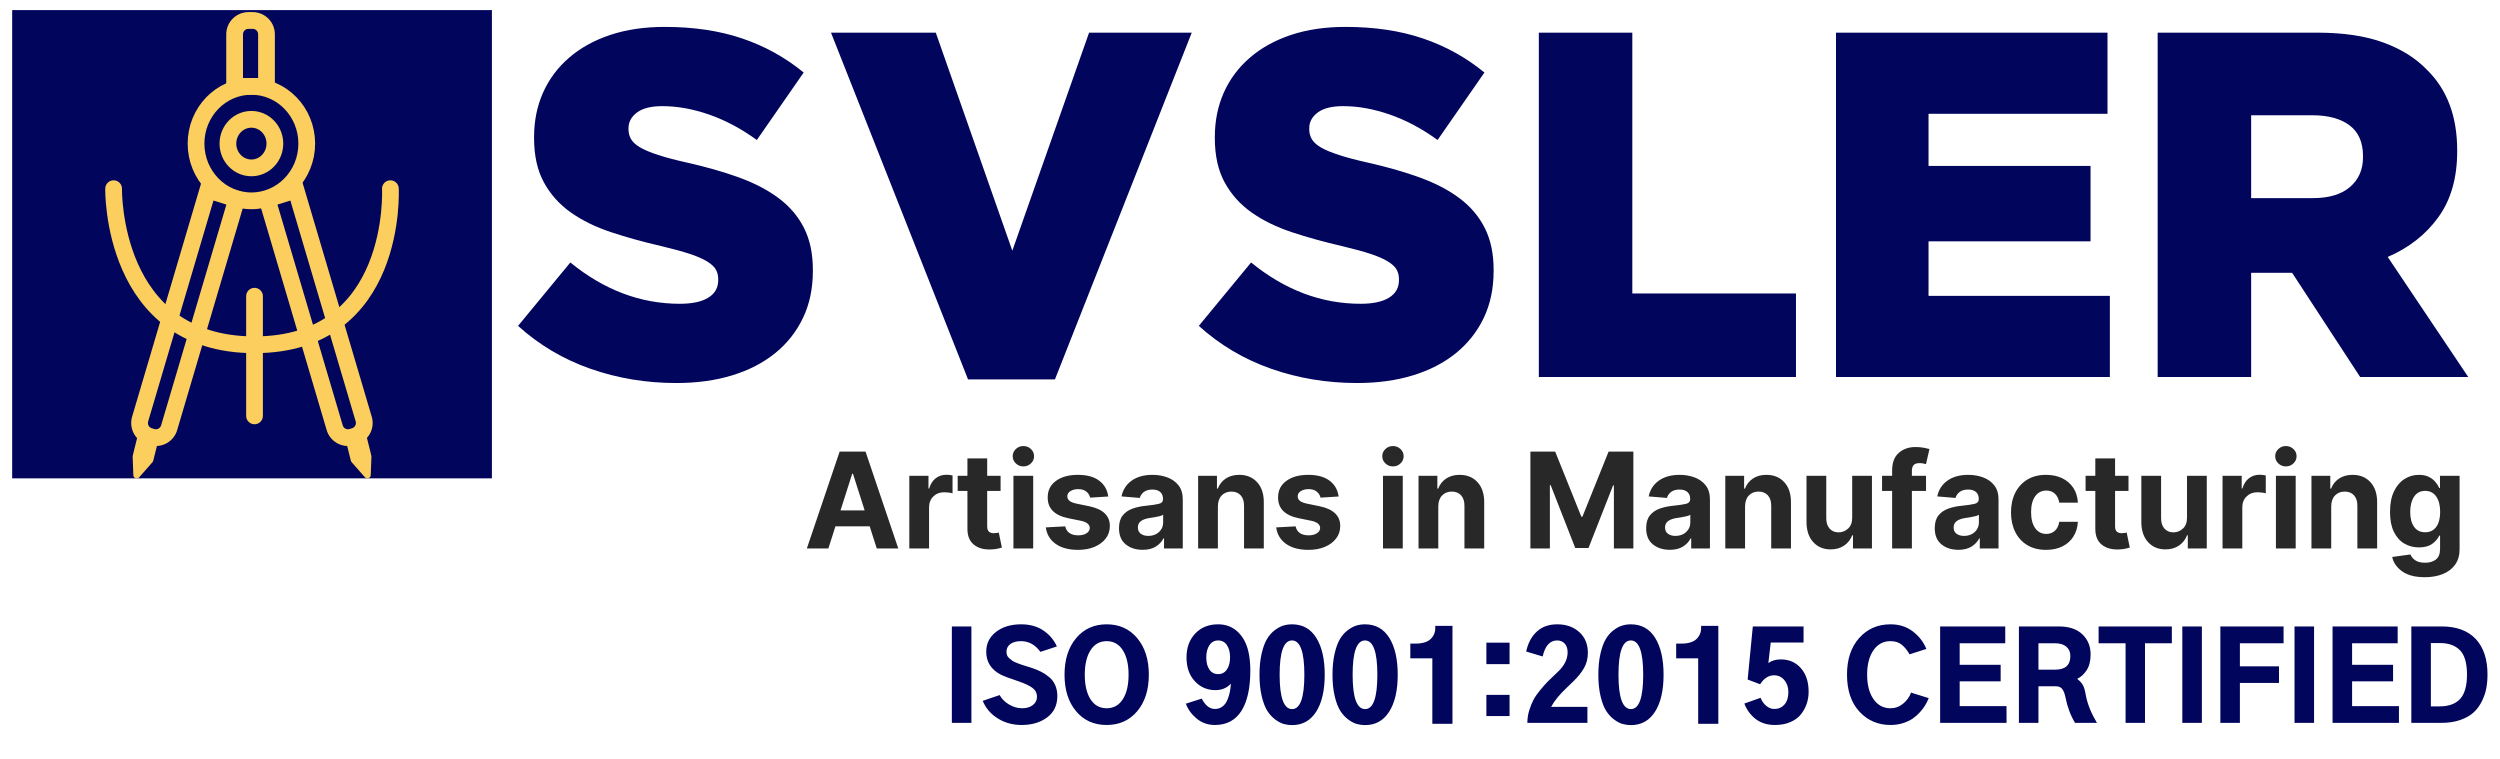
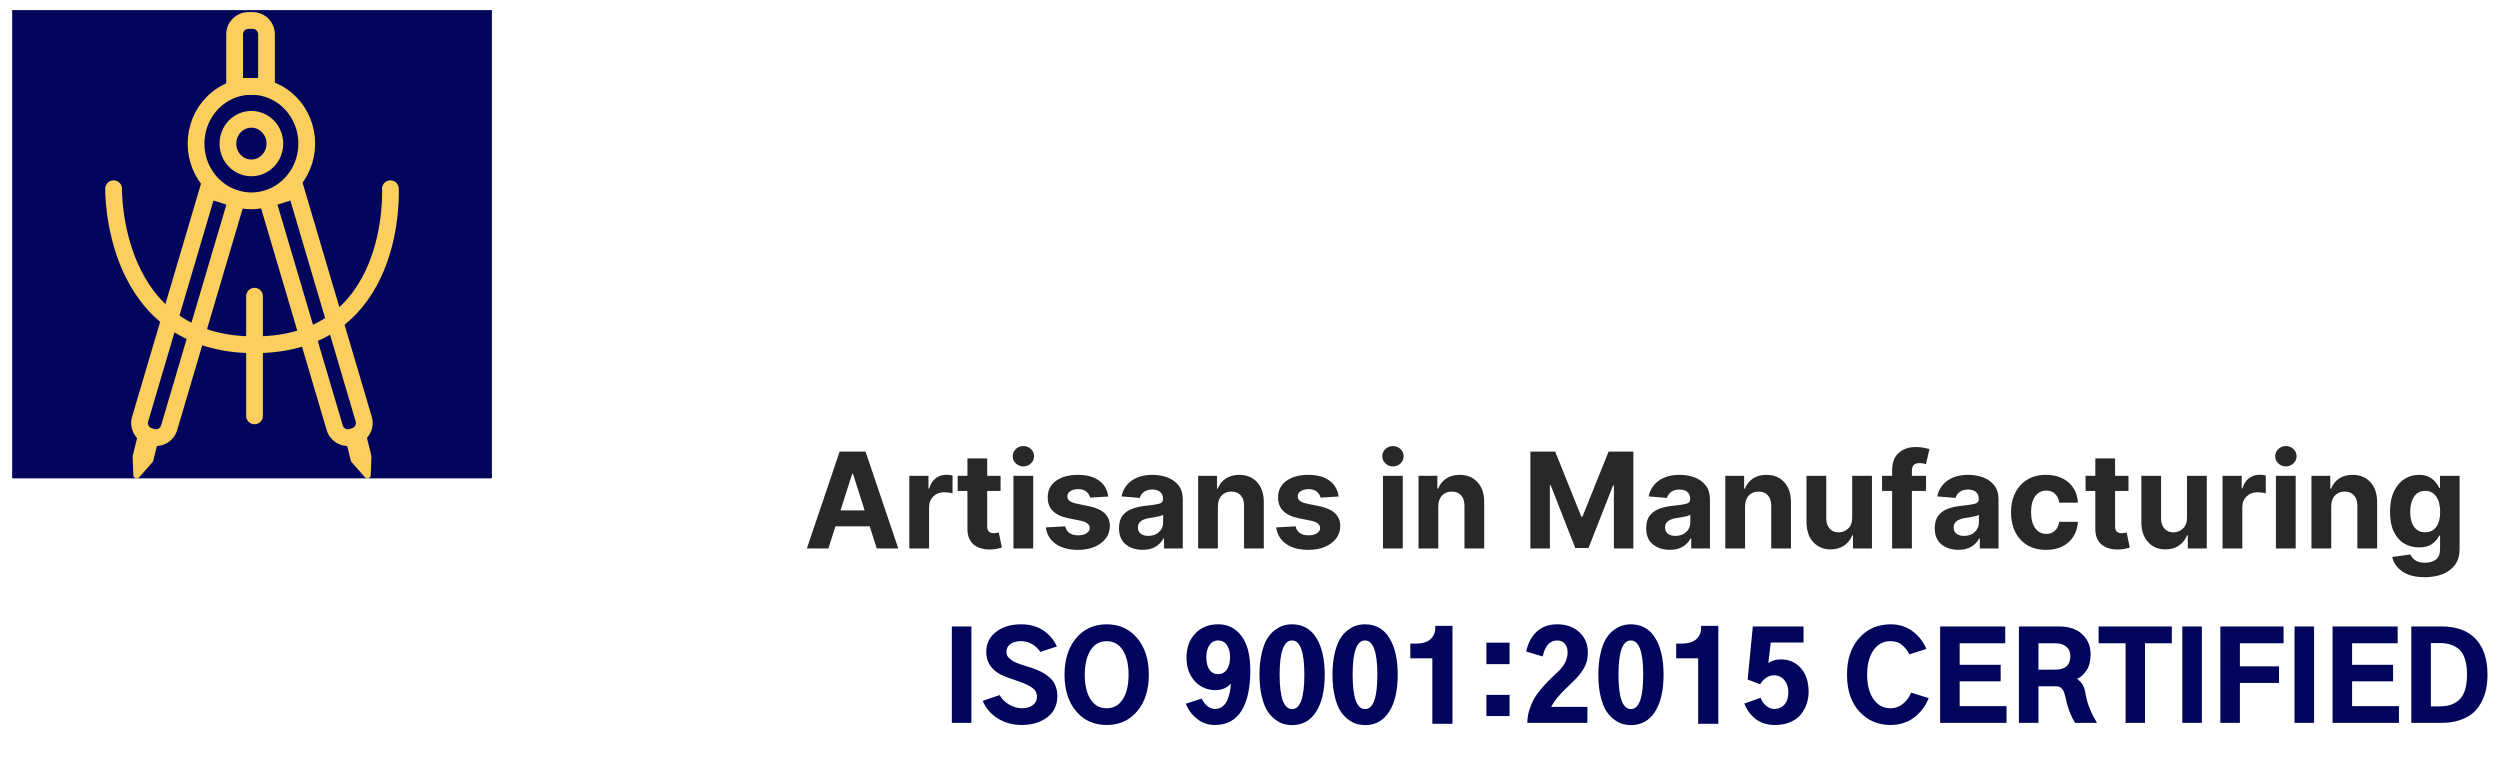
<svg xmlns="http://www.w3.org/2000/svg" xmlns:xlink="http://www.w3.org/1999/xlink" width="1493px" height="453px" viewBox="0 0 1493 453" version="1.1">
  <defs>
    <path d="M0 0L1482.99 0L1482.99 347.757L0 347.757L0 0L0 0Z" id="path_1" />
    <clipPath id="mask_1">
      <use xlink:href="#path_1" />
    </clipPath>
  </defs>
  <g id="Group-9" transform="translate(5 5)">
    <g id="full_logo">
      <g id="Group">
        <g id="full_logo">
          <g id="Mask-group">
            <path d="M0 0L1482.99 0L1482.99 347.757L0 347.757L0 0L0 0Z" id="path_1" fill="none" fill-rule="evenodd" stroke="none" />
            <g clip-path="url(#mask_1)">
              <g id="Group" transform="translate(223.197 -740.574)">
                <g id="Group-8">
                  <g id="Group-6" transform="translate(81.187 751.637)">
                    <g id="Group#2">
                      <g id="SVSLER">
-                         <path d="M43.172 204.147C59.39 209.835 76.5 212.68 94.5 212.68C106.781 212.68 117.914 211.15 127.898 208.09C137.882 205.031 146.436 200.609 153.562 194.825C160.686 189.04 166.218 182.037 170.156 173.815C174.093 165.593 176.062 156.223 176.062 145.706L176.062 145.133C176.062 135.476 174.327 127.182 170.859 120.251C167.389 113.319 162.397 107.392 155.882 102.468C149.366 97.544 141.444 93.385 132.116 89.99C122.788 86.596 112.359 83.609 100.828 81.027C93.984 79.497 88.289 77.992 83.742 76.51C79.195 75.028 75.632 73.546 73.054 72.064C70.476 70.582 68.648 68.957 67.57 67.188C66.492 65.42 65.953 63.388 65.953 61.093L65.953 60.52C65.953 56.791 67.64 53.66 71.015 51.126C74.39 48.593 79.453 47.326 86.203 47.326C95.203 47.326 104.554 49.023 114.258 52.417C123.96 55.811 133.405 60.854 142.593 67.547L170.577 27.248C159.608 18.261 147.35 11.473 133.804 6.884C120.257 2.295 104.86 0 87.609 0C75.515 0 64.664 1.601 55.054 4.804C45.445 8.007 37.242 12.549 30.445 18.428C23.648 24.308 18.469 31.264 14.906 39.295C11.344 47.326 9.563 56.17 9.563 65.826L9.563 66.4C9.563 76.916 11.531 85.76 15.469 92.93C19.406 100.101 24.773 106.076 31.57 110.857C38.367 115.638 46.383 119.558 55.617 122.618C64.851 125.677 74.859 128.449 85.64 130.935C92.484 132.561 98.086 134.091 102.446 135.524C106.805 136.958 110.274 138.464 112.852 140.042C115.43 141.619 117.187 143.244 118.125 144.918C119.062 146.59 119.531 148.479 119.531 150.583L119.531 151.3C119.531 155.793 117.563 159.259 113.625 161.697C109.687 164.134 104.016 165.354 96.609 165.354C73.172 165.354 51.375 157.131 31.219 140.687L0 178.547C12.562 189.924 26.953 198.458 43.172 204.147L43.172 204.147L43.172 204.147ZM501.045 212.68C483.045 212.68 465.935 209.835 449.717 204.147C433.498 198.458 419.107 189.924 406.545 178.547L437.764 140.687C457.92 157.131 479.717 165.354 503.155 165.354C510.561 165.354 516.232 164.134 520.17 161.697C524.107 159.259 526.076 155.793 526.076 151.3L526.076 150.583C526.076 148.479 525.607 146.59 524.67 144.918C523.732 143.244 521.975 141.619 519.397 140.042C516.819 138.464 513.35 136.958 508.99 135.524C504.63 134.091 499.029 132.561 492.186 130.935C481.404 128.449 471.396 125.677 462.162 122.618C452.928 119.558 444.912 115.638 438.115 110.857C431.318 106.076 425.951 100.101 422.014 92.93C418.076 85.76 416.108 76.916 416.108 66.4L416.108 65.826C416.108 56.17 417.889 47.326 421.451 39.295C425.013 31.264 430.193 24.308 436.99 18.428C443.787 12.549 451.99 8.007 461.6 4.804C471.209 1.601 482.061 0 494.155 0C511.405 0 526.803 2.295 540.35 6.884C553.896 11.473 566.154 18.261 577.123 27.248L549.139 67.547C539.951 60.854 530.506 55.811 520.803 52.417C511.099 49.023 501.748 47.326 492.748 47.326C485.998 47.326 480.935 48.593 477.561 51.126C474.185 53.66 472.498 56.791 472.498 60.52L472.498 61.093C472.498 63.388 473.037 65.42 474.115 67.188C475.193 68.957 477.022 70.582 479.6 72.064C482.178 73.546 485.74 75.028 490.287 76.51C494.834 77.992 500.529 79.497 507.373 81.027C518.904 83.609 529.334 86.596 538.662 89.99C547.99 93.385 555.912 97.544 562.428 102.468C568.943 107.392 573.935 113.319 577.405 120.251C580.873 127.182 582.608 135.476 582.608 145.133L582.608 145.706C582.608 156.223 580.639 165.593 576.701 173.815C572.763 182.037 567.232 189.04 560.108 194.825C552.982 200.609 544.428 205.031 534.444 208.09C524.459 211.15 513.326 212.68 501.045 212.68L501.045 212.68L501.045 212.68ZM249.468 3.442L186.89 3.442L268.734 210.529L320.624 210.529L402.326 3.442L341.015 3.442L295.171 133.66L249.468 3.442L249.468 3.442L249.468 3.442ZM665.435 3.442L609.608 3.442L609.608 209.095L763.169 209.095L763.169 159.187L665.435 159.187L665.435 3.442L665.435 3.442L665.435 3.442ZM787.075 3.442L949.215 3.442L949.215 51.915L842.34 51.915L842.34 83.035L939.09 83.035L939.09 128.066L842.34 128.066L842.34 160.621L950.621 160.621L950.621 209.095L787.075 209.095L787.075 3.442L787.075 3.442L787.075 3.442ZM1074.52 3.442L979.168 3.442L979.168 209.095L1035 209.095L1035 146.854L1059.47 146.854L1100.11 209.095L1164.66 209.095L1116.56 137.389C1129.22 131.939 1139.3 124.027 1146.8 113.654C1154.3 103.281 1158.05 90.158 1158.05 74.287L1158.05 73.714C1158.05 53.541 1152.1 37.574 1140.19 25.814C1133.44 18.739 1124.69 13.242 1113.96 9.322C1103.23 5.402 1090.08 3.442 1074.52 3.442L1074.52 3.442L1074.52 3.442ZM1094.06 95.584C1088.91 100.03 1081.5 102.253 1071.85 102.253L1035 102.253L1035 52.776L1071.56 52.776C1081.03 52.776 1088.44 54.783 1093.78 58.799C1099.13 62.814 1101.8 68.933 1101.8 77.156L1101.8 77.873C1101.8 85.235 1099.22 91.138 1094.06 95.584L1094.06 95.584L1094.06 95.584Z" id="Shape" fill="#01055C" fill-rule="evenodd" stroke="none" />
-                       </g>
+                         </g>
                      <g id="Artisans-in-Manufacturing" transform="translate(172.47 250.311)">
                        <path d="M129.298 12.175C127.562 12.175 126.066 11.577 124.811 10.381C123.555 9.185 122.927 7.749 122.927 6.073C122.927 4.397 123.555 2.966 124.811 1.78C126.066 0.593 127.562 0 129.298 0C131.052 0 132.557 0.593 133.813 1.78C135.069 2.966 135.697 4.397 135.697 6.073C135.697 7.749 135.069 9.185 133.813 10.381C132.557 11.577 131.052 12.175 129.298 12.175L129.298 12.175ZM345.514 10.381C346.77 11.577 348.266 12.175 350.002 12.175C351.756 12.175 353.261 11.577 354.517 10.381C355.772 9.185 356.4 7.749 356.4 6.073C356.4 4.397 355.772 2.966 354.517 1.78C353.261 0.593 351.756 0 350.002 0C348.266 0 346.77 0.593 345.514 1.78C344.258 2.966 343.631 4.397 343.631 6.073C343.631 7.749 344.258 9.185 345.514 10.381L345.514 10.381ZM878.771 10.381C880.027 11.577 881.522 12.175 883.258 12.175C885.012 12.175 886.517 11.577 887.773 10.381C889.029 9.185 889.657 7.749 889.657 6.073C889.657 4.397 889.029 2.966 887.773 1.78C886.517 0.593 885.012 0 883.258 0C881.522 0 880.027 0.593 878.771 1.78C877.515 2.966 876.888 4.397 876.888 6.073C876.888 7.749 877.515 9.185 878.771 10.381L878.771 10.381ZM668.37 26.807L668.37 17.768L659.923 17.768L659.923 14.858C659.923 13.389 660.259 12.245 660.934 11.426C661.608 10.607 662.812 10.197 664.548 10.197C665.25 10.197 665.943 10.263 666.625 10.395C667.309 10.527 667.881 10.668 668.344 10.819L670.421 1.78C669.682 1.554 668.56 1.299 667.056 1.017C665.55 0.734 663.893 0.593 662.084 0.593C658.076 0.593 654.747 1.751 652.098 4.068C649.448 6.384 648.124 9.906 648.124 14.632L648.124 17.768L642.113 17.768L642.113 26.807L648.124 26.807L648.124 61.156L659.923 61.156L659.923 26.807L668.37 26.807L668.37 26.807ZM12.852 61.156L0 61.156L19.583 3.305L35.039 3.305L54.594 61.156L41.742 61.156L37.532 47.965L17.062 47.965L12.852 61.156L12.852 61.156ZM446.891 3.305L432.1 3.305L432.1 61.156L443.734 61.156L443.734 23.361L444.205 23.361L458.885 60.874L466.807 60.874L481.487 23.502L481.958 23.502L481.958 61.156L493.592 61.156L493.592 3.305L478.8 3.305L463.178 42.174L462.513 42.174L446.891 3.305L446.891 3.305ZM115.698 26.807L115.698 17.768L107.693 17.768L107.693 7.373L95.893 7.373L95.893 17.768L90.076 17.768L90.076 26.807L95.893 26.807L95.893 49.405C95.875 53.661 97.162 56.83 99.757 58.911C102.351 60.992 105.791 61.938 110.075 61.75C111.607 61.693 112.909 61.538 113.981 61.283C115.051 61.029 115.882 60.808 116.474 60.62L114.618 51.665C114.322 51.722 113.898 51.802 113.344 51.905C112.79 52.009 112.236 52.061 111.682 52.061C110.5 52.061 109.539 51.769 108.801 51.185C108.062 50.601 107.693 49.481 107.693 47.824L107.693 26.807L115.698 26.807L115.698 26.807ZM789.276 17.768L789.276 26.807L781.271 26.807L781.271 47.824C781.271 49.481 781.64 50.601 782.379 51.185C783.118 51.769 784.078 52.061 785.26 52.061C785.814 52.061 786.368 52.009 786.922 51.905C787.476 51.802 787.901 51.722 788.196 51.665L790.052 60.62C789.461 60.808 788.63 61.029 787.559 61.283C786.488 61.538 785.186 61.693 783.653 61.75C779.369 61.938 775.93 60.992 773.335 58.911C770.741 56.83 769.453 53.661 769.471 49.405L769.471 26.807L763.655 26.807L763.655 17.768L769.471 17.768L769.471 7.373L781.271 7.373L781.271 17.768L789.276 17.768L789.276 17.768ZM20.109 38.417L34.513 38.417L27.533 16.525L27.089 16.525L20.109 38.417L20.109 38.417ZM61.187 61.156L61.187 17.768L72.626 17.768L72.626 25.338L73.069 25.338C73.845 22.645 75.147 20.607 76.975 19.223C78.803 17.838 80.908 17.146 83.29 17.146C84.601 17.146 85.838 17.288 87.002 17.57L87.002 28.248C86.448 28.059 85.681 27.904 84.703 27.782C83.724 27.659 82.829 27.598 82.016 27.598C79.412 27.598 77.256 28.431 75.548 30.098C73.84 31.765 72.986 33.935 72.986 36.609L72.986 61.156L61.187 61.156L61.187 61.156ZM845.449 17.768L856.889 17.768L856.889 25.338L857.332 25.338C858.107 22.645 859.409 20.607 861.238 19.223C863.066 17.838 865.171 17.146 867.553 17.146C868.864 17.146 870.101 17.288 871.265 17.57L871.265 28.248C870.711 28.059 869.944 27.904 868.966 27.782C867.987 27.659 867.091 27.598 866.279 27.598C863.675 27.598 861.519 28.431 859.811 30.098C858.103 31.765 857.249 33.935 857.249 36.609L857.249 61.156L845.449 61.156L845.449 17.768L845.449 17.768ZM169.183 30.818L179.986 30.14C179.469 26.148 177.664 22.994 174.571 20.677C171.478 18.361 167.245 17.203 161.872 17.203C156.424 17.203 152.053 18.408 148.757 20.819C145.46 23.229 143.821 26.525 143.84 30.705C143.803 37.297 147.902 41.43 156.138 43.106L163.506 44.603C167.088 45.338 168.907 46.778 168.962 48.925C168.944 50.206 168.302 51.26 167.038 52.089C165.772 52.917 164.106 53.332 162.038 53.332C159.932 53.332 158.21 52.88 156.872 51.976C155.533 51.072 154.679 49.735 154.31 47.965L142.704 48.586C143.258 52.729 145.206 56.001 148.549 58.402C151.891 60.803 156.378 62.004 162.01 62.004C165.685 62.004 168.944 61.406 171.787 60.21C174.632 59.014 176.87 57.343 178.504 55.196C180.139 53.049 180.956 50.554 180.956 47.711C180.938 41.59 176.838 37.673 168.658 35.959L160.958 34.377C158.982 33.944 157.583 33.37 156.762 32.654C155.94 31.939 155.538 31.063 155.557 30.027C155.538 28.728 156.161 27.688 157.426 26.906C158.691 26.125 160.238 25.734 162.066 25.734C164.115 25.734 165.74 26.233 166.941 27.231C168.141 28.229 168.888 29.425 169.183 30.818L169.183 30.818ZM200.539 61.976C196.477 61.976 193.107 60.893 190.429 58.727C187.751 56.562 186.412 53.332 186.412 49.038C186.412 45.799 187.16 43.257 188.656 41.411C190.152 39.566 192.114 38.215 194.542 37.358C196.97 36.501 199.588 35.941 202.394 35.677C206.088 35.3 208.728 34.905 210.316 34.49C211.904 34.076 212.698 33.172 212.698 31.779L212.698 31.609C212.698 29.82 212.149 28.436 211.05 27.457C209.952 26.478 208.396 25.988 206.383 25.988C204.26 25.988 202.57 26.459 201.314 27.4C200.059 28.342 199.228 29.538 198.821 30.988L187.908 30.084C188.721 26.129 190.738 22.994 193.96 20.677C197.183 18.361 201.342 17.203 206.438 17.203C209.596 17.203 212.551 17.711 215.302 18.728C218.054 19.745 220.274 21.332 221.964 23.488C223.654 25.644 224.498 28.445 224.498 31.892L224.498 61.156L213.308 61.156L213.308 55.14L212.975 55.14C211.941 57.155 210.395 58.798 208.336 60.069C206.277 61.34 203.678 61.976 200.539 61.976L200.539 61.976ZM245.466 61.156L245.466 36.072C245.485 33.266 246.238 31.087 247.724 29.533C249.21 27.979 251.145 27.203 253.527 27.203C255.89 27.203 257.746 27.951 259.094 29.448C260.442 30.945 261.107 33.022 261.088 35.677L261.088 61.156L272.888 61.156L272.888 33.53C272.888 28.464 271.549 24.477 268.872 21.567C266.194 18.658 262.639 17.203 258.208 17.203C255.05 17.203 252.368 17.942 250.161 19.42C247.955 20.899 246.371 22.899 245.411 25.423L244.912 25.423L244.912 17.768L233.666 17.768L233.666 61.156L245.466 61.156L245.466 61.156ZM317.566 30.14L306.764 30.818C306.469 29.425 305.721 28.229 304.52 27.231C303.32 26.233 301.695 25.734 299.645 25.734C297.817 25.734 296.271 26.125 295.006 26.906C293.741 27.688 293.117 28.728 293.136 30.027C293.117 31.063 293.519 31.939 294.341 32.654C295.162 33.37 296.561 33.944 298.537 34.377L306.237 35.959C314.418 37.673 318.517 41.59 318.536 47.711C318.536 50.554 317.719 53.049 316.084 55.196C314.45 57.343 312.211 59.014 309.367 60.21C306.524 61.406 303.265 62.004 299.59 62.004C293.958 62.004 289.471 60.803 286.128 58.402C282.786 56.001 280.838 52.729 280.284 48.586L291.889 47.965C292.258 49.735 293.113 51.072 294.452 51.976C295.791 52.88 297.512 53.332 299.617 53.332C301.686 53.332 303.352 52.917 304.617 52.089C305.882 51.26 306.523 50.206 306.542 48.925C306.487 46.778 304.668 45.338 301.085 44.603L293.718 43.106C285.482 41.43 281.382 37.297 281.419 30.705C281.401 26.525 283.04 23.229 286.336 20.819C289.632 18.408 294.004 17.203 299.451 17.203C304.825 17.203 309.058 18.361 312.151 20.677C315.244 22.994 317.049 26.148 317.566 30.14L317.566 30.14ZM377.091 36.072L377.091 61.156L365.291 61.156L365.291 17.768L376.537 17.768L376.537 25.423L377.036 25.423C377.996 22.899 379.579 20.899 381.786 19.42C383.992 17.942 386.675 17.203 389.833 17.203C394.264 17.203 397.819 18.658 400.496 21.567C403.174 24.477 404.512 28.464 404.512 33.53L404.512 61.156L392.713 61.156L392.713 35.677C392.731 33.022 392.066 30.945 390.719 29.448C389.371 27.951 387.515 27.203 385.152 27.203C382.769 27.203 380.835 27.979 379.349 29.533C377.862 31.087 377.109 33.266 377.091 36.072L377.091 36.072ZM515.363 61.976C511.3 61.976 507.93 60.893 505.253 58.727C502.575 56.562 501.236 53.332 501.236 49.038C501.236 45.799 501.984 43.257 503.48 41.411C504.976 39.566 506.938 38.215 509.366 37.358C511.794 36.501 514.412 35.941 517.219 35.677C520.912 35.3 523.552 34.905 525.141 34.49C526.729 34.076 527.523 33.172 527.523 31.779L527.523 31.609C527.523 29.82 526.974 28.436 525.875 27.457C524.776 26.478 523.22 25.988 521.207 25.988C519.084 25.988 517.394 26.459 516.138 27.4C514.883 28.342 514.052 29.538 513.646 30.988L502.732 30.084C503.545 26.129 505.562 22.994 508.784 20.677C512.007 18.361 516.166 17.203 521.263 17.203C524.42 17.203 527.375 17.711 530.126 18.728C532.878 19.745 535.099 21.332 536.788 23.488C538.477 25.644 539.322 28.445 539.322 31.892L539.322 61.156L528.132 61.156L528.132 55.14L527.8 55.14C526.766 57.155 525.219 58.798 523.16 60.069C521.101 61.34 518.502 61.976 515.363 61.976L515.363 61.976ZM560.29 61.156L560.29 36.072C560.309 33.266 561.061 31.087 562.548 29.533C564.034 27.979 565.969 27.203 568.351 27.203C570.714 27.203 572.57 27.951 573.918 29.448C575.266 30.945 575.931 33.022 575.913 35.677L575.913 61.156L587.712 61.156L587.712 33.53C587.712 28.464 586.373 24.477 583.696 21.567C581.019 18.658 577.464 17.203 573.032 17.203C569.874 17.203 567.192 17.942 564.985 19.42C562.778 20.899 561.195 22.899 560.235 25.423L559.736 25.423L559.736 17.768L548.491 17.768L548.491 61.156L560.29 61.156L560.29 61.156ZM687.704 61.976C683.642 61.976 680.272 60.893 677.594 58.727C674.917 56.562 673.578 53.332 673.578 49.038C673.578 45.799 674.326 43.257 675.821 41.411C677.317 39.566 679.279 38.215 681.707 37.358C684.136 36.501 686.754 35.941 689.56 35.677C693.254 35.3 695.894 34.905 697.482 34.49C699.07 34.076 699.864 33.172 699.864 31.779L699.864 31.609C699.864 29.82 699.315 28.436 698.216 27.457C697.118 26.478 695.562 25.988 693.549 25.988C691.425 25.988 689.736 26.459 688.48 27.4C687.224 28.342 686.393 29.538 685.987 30.988L675.074 30.084C675.886 26.129 677.904 22.994 681.126 20.677C684.348 18.361 688.508 17.203 693.604 17.203C696.762 17.203 699.717 17.711 702.468 18.728C705.22 19.745 707.44 21.332 709.129 23.488C710.819 25.644 711.664 28.445 711.664 31.892L711.664 61.156L700.473 61.156L700.473 55.14L700.141 55.14C699.107 57.155 697.561 58.798 695.501 60.069C693.443 61.34 690.844 61.976 687.704 61.976L687.704 61.976ZM728.823 59.165C731.953 61.057 735.697 62.004 740.055 62.004C743.841 62.004 747.118 61.302 749.888 59.899C752.658 58.496 754.833 56.533 756.411 54.01C757.99 51.486 758.872 48.567 759.057 45.253L747.922 45.253C747.571 47.569 746.703 49.353 745.318 50.606C743.933 51.858 742.225 52.484 740.194 52.484C737.442 52.484 735.24 51.35 733.587 49.081C731.935 46.811 731.108 43.605 731.108 39.462C731.108 35.357 731.939 32.184 733.601 29.943C735.263 27.702 737.461 26.581 740.194 26.581C742.354 26.581 744.104 27.245 745.443 28.573C746.782 29.9 747.608 31.647 747.922 33.812L759.057 33.812C758.89 30.46 758 27.542 756.384 25.056C754.768 22.57 752.561 20.64 749.764 19.265C746.966 17.89 743.711 17.203 740 17.203C735.698 17.203 731.986 18.149 728.865 20.042C725.745 21.934 723.339 24.561 721.649 27.923C719.96 31.284 719.115 35.187 719.115 39.632C719.115 44.019 719.951 47.899 721.622 51.27C723.293 54.641 725.693 57.272 728.823 59.165L728.823 59.165ZM910.347 36.072L910.347 61.156L898.547 61.156L898.547 17.768L909.794 17.768L909.794 25.423L910.291 25.423C911.252 22.899 912.836 20.899 915.042 19.42C917.249 17.942 919.931 17.203 923.088 17.203C927.52 17.203 931.075 18.658 933.752 21.567C936.43 24.477 937.769 28.464 937.769 33.53L937.769 61.156L925.969 61.156L925.969 35.677C925.988 33.022 925.323 30.945 923.975 29.448C922.628 27.951 920.771 27.203 918.408 27.203C916.025 27.203 914.091 27.979 912.604 29.533C911.118 31.087 910.365 33.266 910.347 36.072L910.347 36.072ZM952.726 74.842C955.995 77.168 960.491 78.331 966.215 78.331C970.278 78.331 973.869 77.705 976.99 76.453C980.111 75.2 982.562 73.331 984.344 70.845C986.126 68.36 987.017 65.271 987.017 61.58L987.017 17.768L975.301 17.768L975.301 25.056L974.857 25.056C974.34 23.869 973.583 22.674 972.586 21.468C971.589 20.263 970.287 19.251 968.681 18.432C967.074 17.613 965.08 17.203 962.698 17.203C959.596 17.203 956.738 18.027 954.125 19.675C951.512 21.322 949.416 23.785 947.837 27.061C946.259 30.338 945.469 34.443 945.469 39.377C945.469 44.179 946.24 48.144 947.782 51.27C949.324 54.396 951.402 56.721 954.014 58.247C956.627 59.772 959.531 60.535 962.725 60.535C966.123 60.535 968.801 59.805 970.758 58.346C972.715 56.886 974.082 55.262 974.857 53.473L975.356 53.473L975.356 61.411C975.356 64.386 974.521 66.509 972.849 67.781C971.178 69.052 969.059 69.687 966.492 69.687C963.889 69.687 961.89 69.193 960.496 68.204C959.102 67.216 958.164 66.062 957.684 64.744L946.771 66.241C947.473 69.65 949.458 72.517 952.726 74.842L952.726 74.842ZM123.371 61.156L123.371 17.768L135.17 17.768L135.17 61.156L123.371 61.156L123.371 61.156ZM344.074 17.768L344.074 61.156L355.874 61.156L355.874 17.768L344.074 17.768L344.074 17.768ZM624.275 42.682L624.275 17.768L636.075 17.768L636.075 61.156L624.746 61.156L624.746 53.275L624.303 53.275C623.342 55.818 621.749 57.861 619.524 59.405C617.299 60.949 614.589 61.721 611.395 61.721C607.111 61.721 603.644 60.267 600.994 57.357C598.344 54.448 597.009 50.46 596.991 45.394L596.991 17.768L608.791 17.768L608.791 43.247C608.809 45.809 609.483 47.833 610.813 49.321C612.142 50.808 613.924 51.552 616.159 51.552C618.282 51.552 620.17 50.799 621.823 49.292C623.476 47.786 624.293 45.583 624.275 42.682L624.275 42.682ZM824.232 17.768L824.232 42.682C824.25 45.583 823.434 47.786 821.781 49.292C820.128 50.799 818.24 51.552 816.116 51.552C813.882 51.552 812.1 50.808 810.77 49.321C809.44 47.833 808.767 45.809 808.748 43.247L808.748 17.768L796.949 17.768L796.949 45.394C796.967 50.46 798.301 54.448 800.951 57.357C803.601 60.267 807.068 61.721 811.352 61.721C814.546 61.721 817.257 60.949 819.482 59.405C821.706 57.861 823.299 55.818 824.26 53.275L824.703 53.275L824.703 61.156L836.032 61.156L836.032 17.768L824.232 17.768L824.232 17.768ZM889.13 17.768L877.331 17.768L877.331 61.156L889.13 61.156L889.13 17.768L889.13 17.768ZM973.071 48.275C971.511 50.422 969.309 51.496 966.465 51.496C963.566 51.496 961.35 50.403 959.817 48.219C958.285 46.034 957.518 43.068 957.518 39.321C957.518 35.63 958.28 32.617 959.803 30.282C961.327 27.947 963.547 26.779 966.465 26.779C969.327 26.779 971.534 27.918 973.085 30.197C974.636 32.475 975.411 35.517 975.411 39.321C975.411 43.144 974.631 46.129 973.071 48.275L973.071 48.275ZM203.918 53.671C206.504 53.671 208.627 52.903 210.289 51.369C211.951 49.834 212.781 47.927 212.781 45.648L212.781 41.044C212.32 41.364 211.605 41.647 210.635 41.891C209.666 42.136 208.632 42.348 207.533 42.527C206.434 42.706 205.451 42.861 204.583 42.993C202.515 43.294 200.848 43.888 199.583 44.773C198.319 45.658 197.686 46.948 197.686 48.643C197.686 50.3 198.272 51.552 199.444 52.4C200.617 53.247 202.108 53.671 203.918 53.671L203.918 53.671ZM518.742 53.671C521.327 53.671 523.451 52.903 525.113 51.369C526.775 49.834 527.606 47.927 527.606 45.648L527.606 41.044C527.144 41.364 526.428 41.647 525.459 41.891C524.49 42.136 523.456 42.348 522.357 42.527C521.258 42.706 520.275 42.861 519.407 42.993C517.339 43.294 515.672 43.888 514.407 44.773C513.142 45.658 512.51 46.948 512.51 48.643C512.51 50.3 513.096 51.552 514.269 52.4C515.442 53.247 516.933 53.671 518.742 53.671L518.742 53.671ZM691.084 53.671C693.669 53.671 695.792 52.903 697.454 51.369C699.116 49.834 699.947 47.927 699.947 45.648L699.947 41.044C699.486 41.364 698.77 41.647 697.8 41.891C696.831 42.136 695.797 42.348 694.698 42.527C693.6 42.706 692.616 42.861 691.748 42.993C689.68 43.294 688.014 43.888 686.749 44.773C685.484 45.658 684.851 46.948 684.851 48.643C684.851 50.3 685.438 51.552 686.61 52.4C687.783 53.247 689.274 53.671 691.084 53.671L691.084 53.671Z" id="Shape" fill="#282828" fill-rule="evenodd" stroke="none" />
                      </g>
                    </g>
                  </g>
                </g>
              </g>
            </g>
          </g>
        </g>
      </g>
      <g id="ISO-90012015-CERTIFIED" fill="#01055C" transform="translate(1.993 352.901)">
        <path d="M579.875 60.645L590 57.199Q591.828 60.574 595.59 62.824Q599.352 65.074 603.43 65.074Q607.438 65.074 609.863 63.141Q612.289 61.207 612.289 58.254Q612.289 54.879 609.547 52.875Q606.805 50.871 601.461 49.043Q593.164 46.301 590.352 44.824Q581.984 40.254 581.984 31.324Q581.984 24.012 587.82 19.477Q593.656 14.941 602.797 14.941Q610.672 14.941 616.121 18.633Q621.57 22.324 624.172 28.16L614.328 31.395Q609.688 24.996 602.727 24.996Q598.719 24.996 596.398 26.719Q594.078 28.441 594.078 31.254Q594.078 32.449 594.43 33.434Q594.781 34.418 595.801 35.262Q596.82 36.105 597.559 36.668Q598.297 37.23 600.09 37.934Q601.883 38.637 602.762 38.953Q603.641 39.27 605.996 39.973Q608.352 40.676 609.125 40.957Q612.289 42.012 614.785 43.277Q617.281 44.543 619.602 46.477Q621.922 48.41 623.188 51.293Q624.453 54.176 624.453 57.762Q624.453 65.988 618.371 70.523Q612.289 75.059 603.148 75.059Q595.203 75.059 588.945 71.191Q582.688 67.324 579.875 60.645ZM635.668 23.203Q628.742 31.465 628.742 45.035Q628.742 58.605 635.633 66.832Q642.523 75.059 653.914 75.059Q665.234 75.059 672.16 66.832Q679.086 58.605 679.086 45.035Q679.086 31.465 672.16 23.203Q665.234 14.941 653.914 14.941Q642.594 14.941 635.668 23.203ZM701.234 62.332L710.656 59.309Q713.891 65.496 718.602 65.496Q721.133 65.496 723.031 64.055Q724.93 62.613 725.949 60.223Q726.969 57.832 727.461 55.406Q727.953 52.98 728.094 50.379Q724.508 54.246 718.883 54.246Q711.5 54.246 706.543 48.902Q701.586 43.559 701.586 34.699Q701.586 25.98 706.789 20.461Q711.992 14.941 720.43 14.941Q727.461 14.941 732.172 19.406Q736.883 23.871 738.57 31.324Q739.695 36.246 739.695 42.434Q739.695 58.324 734.352 66.691Q729.008 75.059 718.531 75.059Q712.203 75.059 707.563 71.156Q702.922 67.254 701.234 62.332ZM746.445 32.449Q745.18 37.934 745.18 45.035Q745.18 52.348 746.516 57.938Q747.852 63.527 749.891 66.691Q751.93 69.856 754.672 71.859Q757.414 73.863 759.805 74.496Q762.195 75.129 764.656 75.129Q773.938 75.129 779.035 67.113Q784.133 59.098 784.133 45.035Q784.133 31.113 779.105 23.027Q774.078 14.941 764.586 14.941Q761.914 14.941 759.453 15.68Q756.992 16.418 754.285 18.457Q751.578 20.496 749.645 23.73Q747.711 26.965 746.445 32.449ZM788.773 45.035Q788.773 37.934 790.039 32.449Q791.305 26.965 793.238 23.73Q795.172 20.496 797.879 18.457Q800.586 16.418 803.047 15.68Q805.508 14.941 808.18 14.941Q817.672 14.941 822.699 23.027Q827.727 31.113 827.727 45.035Q827.727 59.098 822.629 67.113Q817.531 75.129 808.25 75.129Q805.789 75.129 803.398 74.496Q801.008 73.863 798.266 71.859Q795.523 69.856 793.484 66.691Q791.445 63.527 790.109 57.938Q788.773 52.348 788.773 45.035ZM910.766 19.301Q906.055 23.66 904.438 31.184L914.281 34.137Q916.461 24.574 922.93 24.574Q925.742 24.574 927.465 26.473Q929.188 28.371 929.188 31.676Q929.188 37.793 923.422 43.277Q923 43.699 922.156 44.473Q919.133 47.285 917.34 49.113Q915.547 50.941 912.91 54.105Q910.273 57.27 908.832 59.977Q907.391 62.684 906.266 66.34Q905.141 69.996 905.141 73.793L941 73.793L941 64.231L919.344 64.231Q921.031 61.137 923.281 58.465Q925.531 55.793 928.66 52.805Q931.789 49.816 932.492 49.113Q936.711 45.035 938.996 41.027Q941.281 37.02 941.281 31.957Q941.281 24.223 936.148 19.582Q931.016 14.941 923 14.941Q915.477 14.941 910.766 19.301ZM947.539 45.035Q947.539 37.934 948.805 32.449Q950.07 26.965 952.004 23.73Q953.938 20.496 956.645 18.457Q959.352 16.418 961.813 15.68Q964.273 14.941 966.945 14.941Q976.438 14.941 981.465 23.027Q986.492 31.113 986.492 45.035Q986.492 59.098 981.395 67.113Q976.297 75.129 967.016 75.129Q964.555 75.129 962.164 74.496Q959.773 73.863 957.031 71.859Q954.289 69.856 952.25 66.691Q950.211 63.527 948.875 57.938Q947.539 52.348 947.539 45.035ZM1103.32 23.098Q1096.04 31.254 1096.04 44.965Q1096.04 59.027 1103.42 67.043Q1110.8 75.059 1122.05 75.059Q1125.92 75.059 1129.33 74.004Q1132.74 72.949 1135.17 71.297Q1137.59 69.644 1139.6 67.43Q1141.6 65.215 1142.8 63.176Q1143.99 61.137 1144.84 59.027L1134.29 55.723Q1132.88 59.59 1129.54 62.332Q1126.2 65.074 1121.98 65.074Q1115.66 65.074 1111.86 59.625Q1108.06 54.176 1108.06 44.965Q1108.06 35.895 1111.82 30.445Q1115.59 24.996 1121.98 24.996Q1126.2 24.996 1128.8 27.176Q1131.41 29.355 1133.38 32.871L1143.43 29.637Q1140.83 23.309 1135.27 19.125Q1129.72 14.941 1122.05 14.941Q1110.59 14.941 1103.32 23.098ZM835.25 26.473L835.25 35.262L848.398 35.262L848.398 74.356L860.422 74.356L860.422 15.855L850.156 15.855L850.156 17.121Q850.156 21.129 847.309 23.801Q844.461 26.473 838.063 26.473L835.25 26.473ZM994.016 26.473L994.016 35.262L1007.16 35.262L1007.16 74.356L1019.19 74.356L1019.19 15.855L1008.92 15.855L1008.92 17.121Q1008.92 21.129 1006.07 23.801Q1003.23 26.473 996.828 26.473L994.016 26.473ZM561.453 73.793L561.453 16.207L573.125 16.207L573.125 73.793L561.453 73.793ZM1034.73 62.262L1044.43 58.816Q1045.48 61.629 1047.73 63.562Q1049.98 65.496 1052.59 65.496Q1056.38 65.496 1058.7 62.824Q1061.02 60.152 1061.02 55.441Q1061.02 51.082 1058.6 48.234Q1056.17 45.387 1052.52 45.387Q1047.59 45.387 1044.15 50.73L1036.7 47.918L1039.79 16.207L1070.09 16.207L1070.09 25.84L1050.48 25.84L1049.07 38.074Q1052.09 35.895 1056.52 35.895Q1063.91 35.895 1068.51 41.133Q1073.12 46.371 1073.12 55.23Q1073.12 58.957 1071.99 62.332Q1070.87 65.707 1068.58 68.625Q1066.3 71.543 1062.29 73.301Q1058.28 75.059 1053.08 75.059Q1046.12 75.059 1041.51 71.508Q1036.91 67.957 1034.73 62.262ZM1151.66 73.793L1151.66 16.207L1190.54 16.207L1190.54 26.262L1163.33 26.262L1163.33 39.129L1187.8 39.129L1187.8 48.973L1163.33 48.973L1163.33 63.809L1191.31 63.809L1191.31 73.793L1151.66 73.793ZM1198.7 16.207L1198.7 73.793L1210.37 73.793L1210.37 51.926L1220.56 51.926Q1223.23 51.926 1224.5 53.473Q1225.77 55.02 1226.47 58.395Q1228.23 67.254 1232.23 73.793L1245.31 73.793Q1240.25 65.426 1238.7 57.551Q1238 53.262 1236.98 51.363Q1235.96 49.465 1233.5 47.496Q1236.73 46.02 1239.13 42.398Q1241.52 38.777 1241.52 32.871Q1241.52 25.629 1236.59 20.918Q1231.67 16.207 1222.53 16.207L1198.7 16.207ZM1246.3 26.262L1246.3 16.207L1290.03 16.207L1290.03 26.262L1274 26.262L1274 73.793L1262.4 73.793L1262.4 26.262L1246.3 26.262ZM1296.29 16.207L1296.29 73.793L1307.96 73.793L1307.96 16.207L1296.29 16.207ZM1319 73.793L1319 16.207L1356.76 16.207L1356.76 26.262L1330.67 26.262L1330.67 40.043L1354.02 40.043L1354.02 49.957L1330.67 49.957L1330.67 73.793L1319 73.793ZM1363.3 16.207L1363.3 73.793L1374.97 73.793L1374.97 16.207L1363.3 16.207ZM1386.01 73.793L1386.01 16.207L1424.89 16.207L1424.89 26.262L1397.68 26.262L1397.68 39.129L1422.15 39.129L1422.15 48.973L1397.68 48.973L1397.68 63.809L1425.66 63.809L1425.66 73.793L1386.01 73.793ZM1433.05 16.207L1433.05 73.793L1451.05 73.793Q1457.38 73.793 1462.3 72.07Q1467.22 70.348 1470.21 67.606Q1473.2 64.863 1475.13 60.996Q1477.06 57.129 1477.8 53.262Q1478.54 49.395 1478.54 44.965Q1478.54 31.184 1471.51 23.695Q1464.48 16.207 1451.05 16.207L1433.05 16.207ZM713.398 34.629Q713.398 39.27 715.262 41.977Q717.125 44.684 720.5 44.684Q723.805 44.684 725.703 41.941Q727.602 39.199 727.602 34.559Q727.602 30.199 725.738 27.387Q723.875 24.574 720.5 24.574Q717.125 24.574 715.262 27.422Q713.398 30.27 713.398 34.629ZM764.656 65.566Q757.203 65.566 757.203 45.035Q757.203 24.574 764.586 24.574Q771.969 24.574 771.969 45.035Q771.969 65.566 764.656 65.566ZM800.797 45.035Q800.797 65.566 808.25 65.566Q815.563 65.566 815.563 45.035Q815.563 24.574 808.18 24.574Q800.797 24.574 800.797 45.035ZM959.563 45.035Q959.563 65.566 967.016 65.566Q974.328 65.566 974.328 45.035Q974.328 24.574 966.945 24.574Q959.563 24.574 959.563 45.035ZM644.281 59.73Q640.836 54.387 640.836 45.035Q640.836 35.824 644.281 30.41Q647.727 24.996 653.914 24.996Q660.102 24.996 663.547 30.41Q666.992 35.824 666.992 45.035Q666.992 54.316 663.547 59.695Q660.102 65.074 653.914 65.074Q647.727 65.074 644.281 59.73ZM880.672 38.707L880.672 25.91L894.523 25.91L894.523 38.707L880.672 38.707ZM1449.92 63.949L1444.72 63.949L1444.72 26.121L1450.06 26.121Q1457.87 26.121 1462.09 30.41Q1466.3 34.699 1466.3 44.965Q1466.3 54.949 1462.23 59.449Q1458.15 63.949 1449.92 63.949ZM1220.42 42.012L1210.37 42.012L1210.37 26.262L1220.35 26.262Q1224.64 26.262 1227.03 28.301Q1229.42 30.34 1229.42 33.855Q1229.42 42.012 1220.42 42.012ZM880.672 69.715L880.672 57.059L894.523 57.059L894.523 69.715L880.672 69.715Z" />
      </g>
      <g id="Group-7" transform="translate(2.268 1.032)">
        <g id="Group-7">
          <path d="M0 0L286.5 0L286.5 279.643L0 279.643L0 0L0 0Z" id="Rectangle-2" fill="#01055C" fill-rule="evenodd" stroke="none" />
          <g id="Group-4" transform="translate(60.58 6.19)">
            <g id="Group-3" transform="translate(11.64 0)">
              <path d="M68.904 0L71.382 0C71.517 0 71.653 0.003 71.788 0.01C71.923 0.017 72.058 0.027 72.193 0.04C72.328 0.053 72.463 0.07 72.597 0.09C72.731 0.11 72.864 0.133 72.997 0.159C73.13 0.186 73.262 0.215 73.393 0.248C73.525 0.281 73.655 0.317 73.785 0.357C73.914 0.396 74.043 0.439 74.171 0.484C74.298 0.53 74.424 0.579 74.55 0.631C74.675 0.683 74.799 0.737 74.921 0.795C75.043 0.853 75.165 0.914 75.284 0.978C75.403 1.042 75.521 1.109 75.638 1.179C75.754 1.248 75.868 1.321 75.981 1.396C76.093 1.472 76.204 1.55 76.313 1.63C76.422 1.711 76.528 1.795 76.633 1.881C76.738 1.967 76.841 2.055 76.941 2.146C77.041 2.237 77.139 2.331 77.235 2.427C77.331 2.522 77.424 2.621 77.515 2.721C77.606 2.821 77.695 2.924 77.781 3.029C77.867 3.134 77.95 3.241 78.031 3.349C78.111 3.458 78.189 3.569 78.264 3.682C78.34 3.795 78.412 3.909 78.482 4.026C78.552 4.142 78.618 4.26 78.682 4.379C78.746 4.499 78.807 4.62 78.865 4.743C78.923 4.865 78.978 4.989 79.029 5.114C79.081 5.24 79.13 5.366 79.176 5.494C79.221 5.621 79.264 5.75 79.303 5.88C79.343 6.01 79.379 6.14 79.412 6.272C79.445 6.403 79.474 6.535 79.501 6.668C79.527 6.801 79.55 6.935 79.57 7.069C79.59 7.203 79.606 7.338 79.62 7.473C79.633 7.608 79.643 7.743 79.65 7.878C79.656 8.014 79.66 8.149 79.66 8.285L79.66 39.357L60.626 39.357L60.626 8.285C60.626 8.149 60.63 8.014 60.636 7.878C60.643 7.743 60.653 7.608 60.666 7.473C60.679 7.338 60.696 7.203 60.716 7.069C60.736 6.935 60.759 6.801 60.785 6.668C60.812 6.535 60.842 6.403 60.874 6.272C60.907 6.14 60.944 6.01 60.983 5.88C61.022 5.75 61.065 5.621 61.11 5.494C61.156 5.366 61.205 5.24 61.257 5.114C61.308 4.989 61.363 4.865 61.421 4.743C61.479 4.62 61.54 4.499 61.604 4.379C61.668 4.26 61.734 4.142 61.804 4.026C61.874 3.909 61.946 3.795 62.021 3.682C62.097 3.569 62.175 3.458 62.255 3.349C62.336 3.241 62.419 3.134 62.505 3.029C62.591 2.924 62.68 2.821 62.771 2.721C62.862 2.621 62.955 2.522 63.051 2.427C63.147 2.331 63.245 2.237 63.345 2.146C63.446 2.055 63.548 1.967 63.653 1.881C63.758 1.795 63.864 1.711 63.973 1.63C64.082 1.55 64.193 1.472 64.305 1.396C64.418 1.321 64.532 1.248 64.648 1.179C64.765 1.109 64.882 1.042 65.002 0.978C65.121 0.914 65.242 0.853 65.365 0.795C65.487 0.737 65.611 0.683 65.736 0.631C65.862 0.579 65.988 0.53 66.115 0.484C66.243 0.439 66.372 0.396 66.501 0.357C66.631 0.317 66.761 0.281 66.893 0.248C67.024 0.215 67.156 0.186 67.289 0.159C67.422 0.133 67.555 0.11 67.689 0.09C67.823 0.07 67.958 0.053 68.093 0.04C68.228 0.027 68.363 0.017 68.498 0.01C68.633 0.003 68.769 0 68.904 0L68.904 0L68.904 0Z" id="Rectangle" fill="none" fill-rule="evenodd" stroke="#FCCE5D" stroke-width="10" />
              <path d="M61.898 106.677L44.654 101.226L4.201 238.032C4.163 238.16 4.128 238.29 4.096 238.42C4.065 238.551 4.036 238.681 4.011 238.813C3.985 238.945 3.963 239.077 3.944 239.21C3.925 239.342 3.91 239.475 3.897 239.608C3.884 239.742 3.875 239.876 3.869 240.009C3.863 240.143 3.86 240.277 3.861 240.411C3.861 240.545 3.865 240.679 3.872 240.813C3.879 240.947 3.889 241.08 3.902 241.214C3.916 241.347 3.932 241.48 3.952 241.612C3.972 241.745 3.995 241.877 4.022 242.008C4.048 242.14 4.077 242.27 4.11 242.4C4.142 242.531 4.178 242.66 4.217 242.788C4.256 242.916 4.298 243.044 4.343 243.17C4.388 243.296 4.436 243.42 4.487 243.544C4.538 243.668 4.592 243.791 4.649 243.912C4.706 244.034 4.766 244.154 4.829 244.272C4.892 244.39 4.958 244.507 5.026 244.622C5.095 244.737 5.166 244.85 5.24 244.962C5.314 245.074 5.391 245.184 5.47 245.292C5.549 245.399 5.631 245.505 5.716 245.61C5.8 245.714 5.887 245.815 5.976 245.915C6.066 246.015 6.158 246.112 6.252 246.207C6.346 246.303 6.442 246.396 6.541 246.486C6.64 246.577 6.74 246.665 6.843 246.751C6.946 246.837 7.051 246.92 7.158 247.001C7.265 247.081 7.374 247.159 7.485 247.234C7.595 247.31 7.708 247.383 7.822 247.452C7.937 247.522 8.052 247.589 8.17 247.654C8.287 247.718 8.406 247.779 8.527 247.838C8.647 247.896 8.769 247.952 8.892 248.004C9.015 248.057 9.14 248.106 9.265 248.153C9.391 248.199 9.518 248.243 9.645 248.283L11.099 248.743C11.23 248.784 11.362 248.822 11.494 248.856C11.627 248.891 11.76 248.923 11.894 248.952C12.028 248.98 12.163 249.004 12.298 249.026C12.434 249.047 12.57 249.065 12.706 249.08C12.842 249.095 12.979 249.106 13.116 249.113C13.252 249.121 13.389 249.126 13.526 249.127C13.663 249.128 13.8 249.126 13.937 249.12C14.074 249.114 14.211 249.105 14.347 249.093C14.484 249.08 14.62 249.064 14.755 249.045C14.891 249.026 15.026 249.004 15.161 248.978C15.295 248.952 15.429 248.922 15.562 248.889C15.695 248.856 15.828 248.821 15.959 248.782C16.09 248.743 16.22 248.7 16.349 248.655C16.479 248.608 16.607 248.559 16.734 248.508C16.86 248.456 16.986 248.401 17.11 248.343C17.234 248.284 17.357 248.222 17.477 248.158C17.599 248.094 17.718 248.026 17.836 247.956C17.953 247.886 18.069 247.813 18.183 247.736C18.297 247.661 18.409 247.582 18.519 247.5C18.629 247.418 18.737 247.334 18.843 247.247C18.949 247.16 19.053 247.07 19.154 246.979C19.256 246.886 19.355 246.791 19.452 246.694C19.549 246.597 19.643 246.498 19.735 246.396C19.827 246.294 19.916 246.19 20.003 246.084C20.09 245.977 20.174 245.869 20.255 245.759C20.336 245.649 20.415 245.536 20.491 245.422C20.566 245.308 20.639 245.192 20.709 245.074C20.779 244.956 20.846 244.836 20.91 244.715C20.974 244.594 21.035 244.471 21.093 244.347C21.151 244.222 21.206 244.097 21.258 243.97C21.309 243.843 21.358 243.715 21.403 243.585C21.449 243.456 21.491 243.325 21.53 243.194L61.898 106.677L61.898 106.677Z" id="Rectangle-Copy-2" fill="none" fill-rule="evenodd" stroke="#FCCE5D" stroke-width="10" />
              <path d="M80.022 106.677L97.266 101.226L137.719 238.032C137.757 238.16 137.792 238.29 137.823 238.42C137.855 238.551 137.884 238.681 137.909 238.813C137.935 238.945 137.957 239.077 137.976 239.21C137.995 239.342 138.01 239.475 138.023 239.608C138.036 239.742 138.045 239.876 138.051 240.009C138.057 240.143 138.059 240.277 138.059 240.411C138.059 240.545 138.055 240.679 138.048 240.813C138.041 240.947 138.031 241.08 138.017 241.214C138.004 241.347 137.987 241.48 137.967 241.612C137.948 241.745 137.924 241.877 137.898 242.008C137.872 242.14 137.843 242.27 137.81 242.4C137.778 242.531 137.742 242.66 137.703 242.788C137.664 242.916 137.622 243.044 137.577 243.17C137.532 243.296 137.484 243.42 137.433 243.544C137.382 243.668 137.328 243.791 137.271 243.912C137.214 244.034 137.154 244.154 137.091 244.272C137.028 244.39 136.962 244.507 136.894 244.622C136.825 244.737 136.754 244.85 136.68 244.962C136.606 245.074 136.529 245.184 136.45 245.291C136.37 245.399 136.289 245.505 136.204 245.61C136.12 245.714 136.033 245.815 135.943 245.915C135.854 246.015 135.762 246.112 135.668 246.207C135.574 246.303 135.478 246.396 135.379 246.486C135.28 246.577 135.179 246.665 135.077 246.751C134.974 246.837 134.869 246.92 134.762 247.001C134.655 247.081 134.546 247.159 134.435 247.234C134.324 247.31 134.212 247.383 134.098 247.452C133.983 247.522 133.867 247.589 133.75 247.654C133.633 247.718 133.514 247.779 133.393 247.838C133.273 247.896 133.151 247.952 133.028 248.004C132.904 248.057 132.78 248.106 132.654 248.153C132.529 248.199 132.402 248.243 132.275 248.283L130.821 248.743C130.69 248.784 130.558 248.822 130.426 248.856C130.293 248.891 130.16 248.923 130.026 248.951C129.892 248.979 129.757 249.004 129.622 249.026C129.486 249.047 129.35 249.065 129.214 249.08C129.078 249.094 128.941 249.105 128.804 249.113C128.668 249.121 128.531 249.126 128.394 249.127C128.257 249.128 128.12 249.126 127.983 249.12C127.846 249.114 127.709 249.105 127.573 249.093C127.436 249.08 127.3 249.064 127.165 249.045C127.029 249.026 126.894 249.004 126.759 248.978C126.625 248.952 126.491 248.922 126.358 248.889C126.224 248.856 126.092 248.82 125.961 248.781C125.83 248.742 125.699 248.7 125.57 248.654C125.441 248.608 125.313 248.559 125.186 248.508C125.059 248.456 124.934 248.401 124.81 248.343C124.686 248.284 124.563 248.222 124.442 248.158C124.321 248.094 124.202 248.026 124.084 247.956C123.967 247.886 123.851 247.813 123.737 247.736C123.623 247.661 123.511 247.582 123.401 247.5C123.29 247.418 123.182 247.334 123.077 247.247C122.971 247.16 122.867 247.07 122.765 246.979C122.664 246.886 122.565 246.791 122.468 246.694C122.371 246.597 122.277 246.498 122.185 246.396C122.093 246.294 122.004 246.19 121.917 246.084C121.83 245.977 121.746 245.869 121.665 245.759C121.584 245.649 121.505 245.536 121.429 245.422C121.354 245.308 121.281 245.192 121.211 245.074C121.141 244.956 121.074 244.836 121.01 244.715C120.946 244.594 120.885 244.471 120.827 244.347C120.769 244.222 120.714 244.097 120.662 243.97C120.611 243.843 120.562 243.715 120.516 243.585C120.471 243.456 120.429 243.325 120.39 243.194L80.022 106.677L80.022 106.677Z" id="Rectangle-Copy-3" fill="none" fill-rule="evenodd" stroke="#FCCE5D" stroke-width="10" />
              <path d="M37.586 73.536C37.586 54.659 52.386 39.357 70.644 39.357C88.901 39.357 103.702 54.659 103.702 73.536C103.702 92.412 88.901 107.714 70.644 107.714C52.386 107.714 37.586 92.412 37.586 73.536L37.586 73.536Z" id="Ellipse" fill="none" fill-rule="evenodd" stroke="#FCCE5D" stroke-width="10" />
              <path d="M56.619 73.536C56.619 65.528 62.898 59.036 70.644 59.036C78.389 59.036 84.668 65.528 84.668 73.536C84.668 81.544 78.389 88.036 70.644 88.036C62.898 88.036 56.619 81.544 56.619 73.536L56.619 73.536Z" id="Ellipse-2" fill="none" fill-rule="evenodd" stroke="#FCCE5D" stroke-width="10" />
              <g id="Group-2" transform="translate(0 247.373)">
                <path d="M3.957 0.031L14.198 2.586C14.264 2.603 14.327 2.625 14.389 2.654C14.45 2.683 14.508 2.718 14.563 2.758C14.617 2.799 14.667 2.844 14.713 2.894C14.759 2.945 14.799 2.999 14.834 3.057C14.869 3.115 14.898 3.177 14.921 3.24C14.944 3.304 14.96 3.37 14.97 3.437C14.98 3.504 14.984 3.572 14.98 3.64C14.977 3.708 14.967 3.775 14.951 3.84L12.278 14.571C12.261 14.637 12.239 14.701 12.21 14.762C12.181 14.824 12.146 14.882 12.105 14.936C12.065 14.991 12.02 15.041 11.97 15.087C11.919 15.133 11.865 15.173 11.807 15.208C11.749 15.243 11.688 15.272 11.624 15.295C11.56 15.318 11.494 15.334 11.427 15.344C11.36 15.354 11.293 15.358 11.225 15.354C11.157 15.351 11.09 15.341 11.024 15.325L0.784 12.769C0.718 12.753 0.654 12.73 0.593 12.701C0.531 12.672 0.473 12.638 0.419 12.597C0.364 12.557 0.314 12.511 0.269 12.461C0.223 12.411 0.183 12.357 0.148 12.298C0.113 12.24 0.084 12.179 0.061 12.115C0.038 12.051 0.021 11.986 0.011 11.918C0.001 11.851 -0.002 11.784 0.001 11.716C0.004 11.648 0.014 11.581 0.031 11.515L2.704 0.784C2.72 0.718 2.743 0.655 2.772 0.593C2.801 0.532 2.836 0.474 2.876 0.419C2.916 0.365 2.962 0.314 3.012 0.269C3.062 0.223 3.116 0.183 3.175 0.148C3.233 0.113 3.294 0.084 3.358 0.061C3.422 0.038 3.487 0.021 3.554 0.011C3.621 0.001 3.689 -0.002 3.757 0.001C3.824 0.004 3.891 0.014 3.957 0.031L3.957 0.031Z" id="Rectangle-4" fill="#FCCE5D" fill-rule="evenodd" stroke="none" />
                <path d="M2.142 24.128L10.085 15.089L1.726 13.004L2.142 24.128L2.142 24.128Z" id="Triangle" fill="#FCCE5D" fill-rule="evenodd" stroke="#FCCE5D" stroke-width="4" stroke-linecap="round" stroke-linejoin="round" />
              </g>
              <g id="Group-2-Copy" transform="translate(127.077 247.324)">
                <path d="M11.024 0.031L0.784 2.586C0.718 2.603 0.654 2.625 0.593 2.654C0.531 2.683 0.473 2.718 0.419 2.758C0.364 2.799 0.314 2.844 0.269 2.894C0.223 2.945 0.183 2.999 0.148 3.057C0.113 3.115 0.084 3.177 0.061 3.24C0.038 3.304 0.021 3.37 0.011 3.437C0.001 3.504 -0.002 3.572 0.001 3.64C0.004 3.708 0.014 3.775 0.031 3.84L2.704 14.571C2.72 14.637 2.743 14.701 2.772 14.762C2.801 14.824 2.836 14.882 2.876 14.936C2.916 14.991 2.962 15.041 3.012 15.087C3.062 15.133 3.116 15.173 3.175 15.208C3.233 15.243 3.294 15.272 3.358 15.295C3.422 15.318 3.487 15.334 3.554 15.344C3.621 15.354 3.689 15.358 3.757 15.354C3.824 15.351 3.891 15.341 3.957 15.325L14.198 12.769C14.264 12.753 14.327 12.73 14.389 12.701C14.45 12.672 14.508 12.638 14.563 12.597C14.617 12.557 14.667 12.511 14.713 12.461C14.759 12.411 14.799 12.357 14.834 12.298C14.869 12.24 14.898 12.179 14.921 12.115C14.944 12.051 14.96 11.986 14.97 11.918C14.98 11.851 14.984 11.784 14.98 11.716C14.977 11.648 14.967 11.581 14.951 11.515L12.278 0.784C12.261 0.718 12.239 0.655 12.21 0.593C12.181 0.532 12.146 0.474 12.105 0.419C12.065 0.365 12.02 0.314 11.97 0.269C11.919 0.223 11.865 0.183 11.807 0.148C11.749 0.113 11.688 0.084 11.624 0.061C11.56 0.038 11.494 0.021 11.427 0.011C11.36 0.001 11.293 -0.002 11.225 0.001C11.157 0.004 11.09 0.014 11.024 0.031L11.024 0.031Z" id="Rectangle-4#1" fill="#FCCE5D" fill-rule="evenodd" stroke="none" />
                <path d="M12.84 24.128L4.898 15.089L13.257 13.004L12.84 24.128L12.84 24.128Z" id="Triangle#1" fill="#FCCE5D" fill-rule="evenodd" stroke="#FCCE5D" stroke-width="4" stroke-linecap="round" stroke-linejoin="round" />
              </g>
            </g>
            <g id="Group" transform="translate(0 100.464)">
              <path d="M0.003 7.90187e-06C0.003 7.90187e-06 -1.827 93.215 84.15 93.215C170.127 93.215 165.291 0 165.291 0" id="New-shape" fill="none" fill-rule="evenodd" stroke="#FCCE5D" stroke-width="10" stroke-linecap="round" />
              <path d="M84.15 64.214L84.15 135.679" id="New-shape-2" fill="none" fill-rule="evenodd" stroke="#FCCE5D" stroke-width="10" stroke-linecap="round" />
            </g>
          </g>
        </g>
      </g>
    </g>
  </g>
</svg>